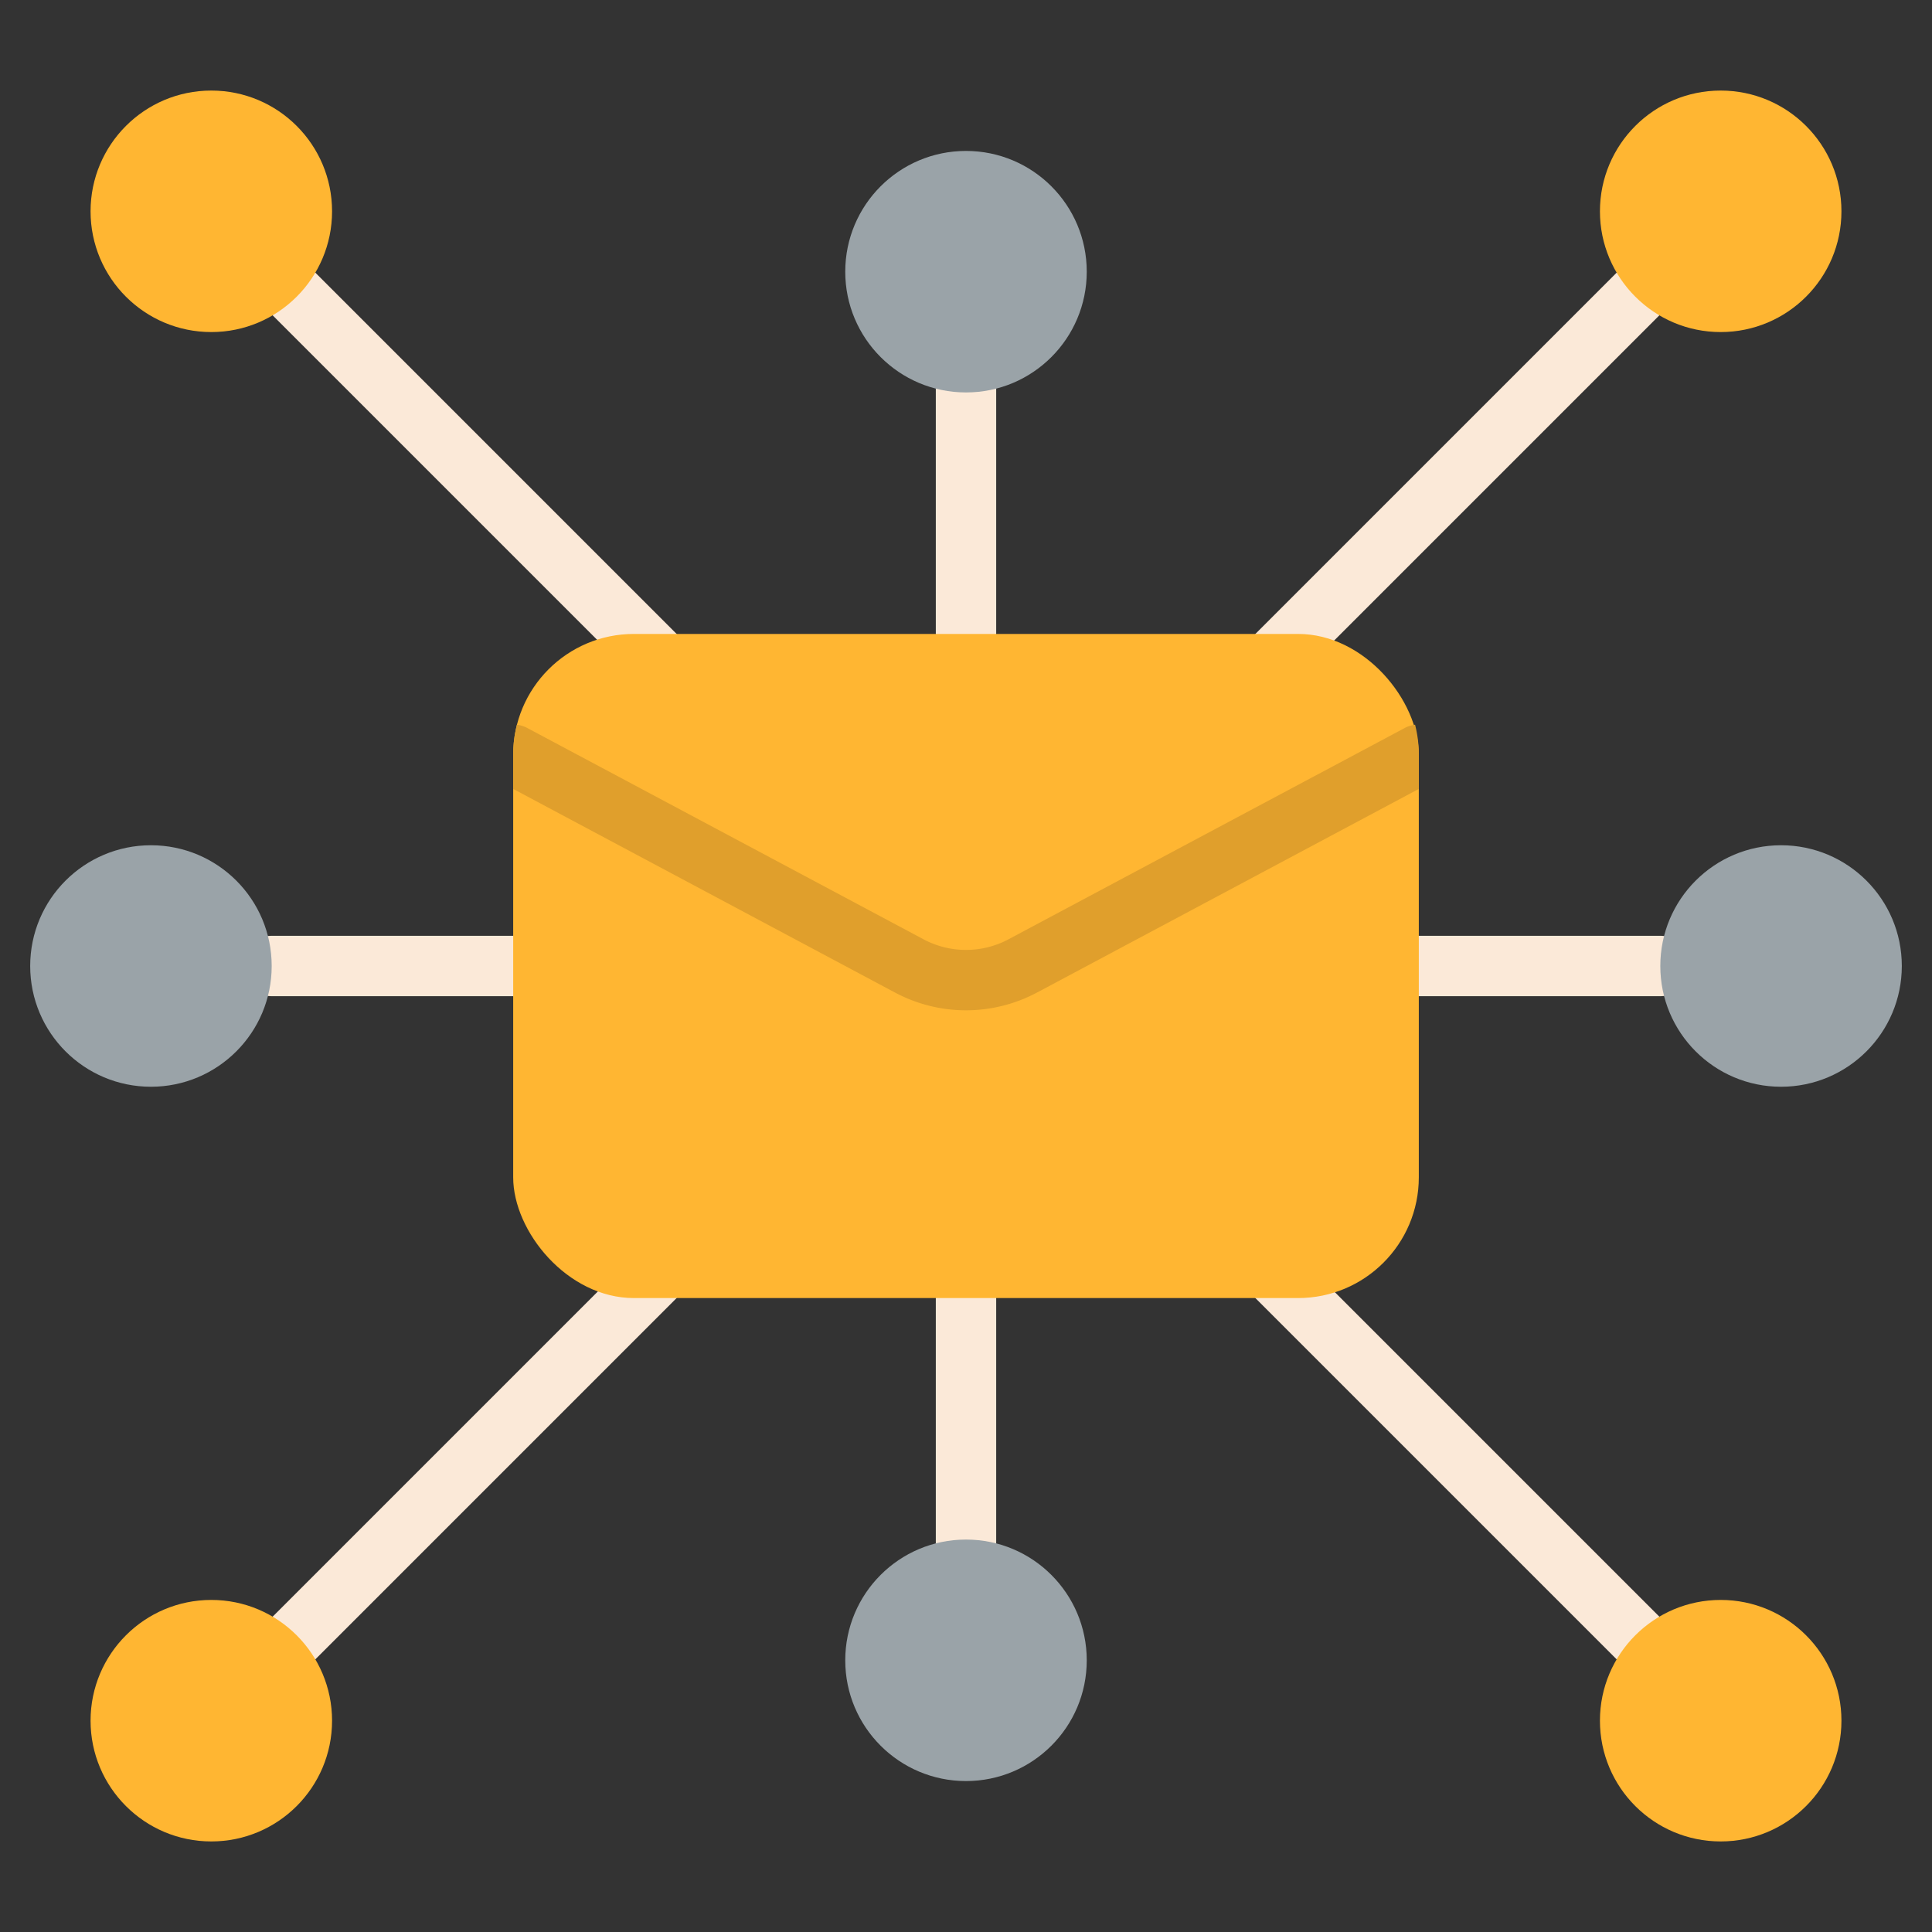
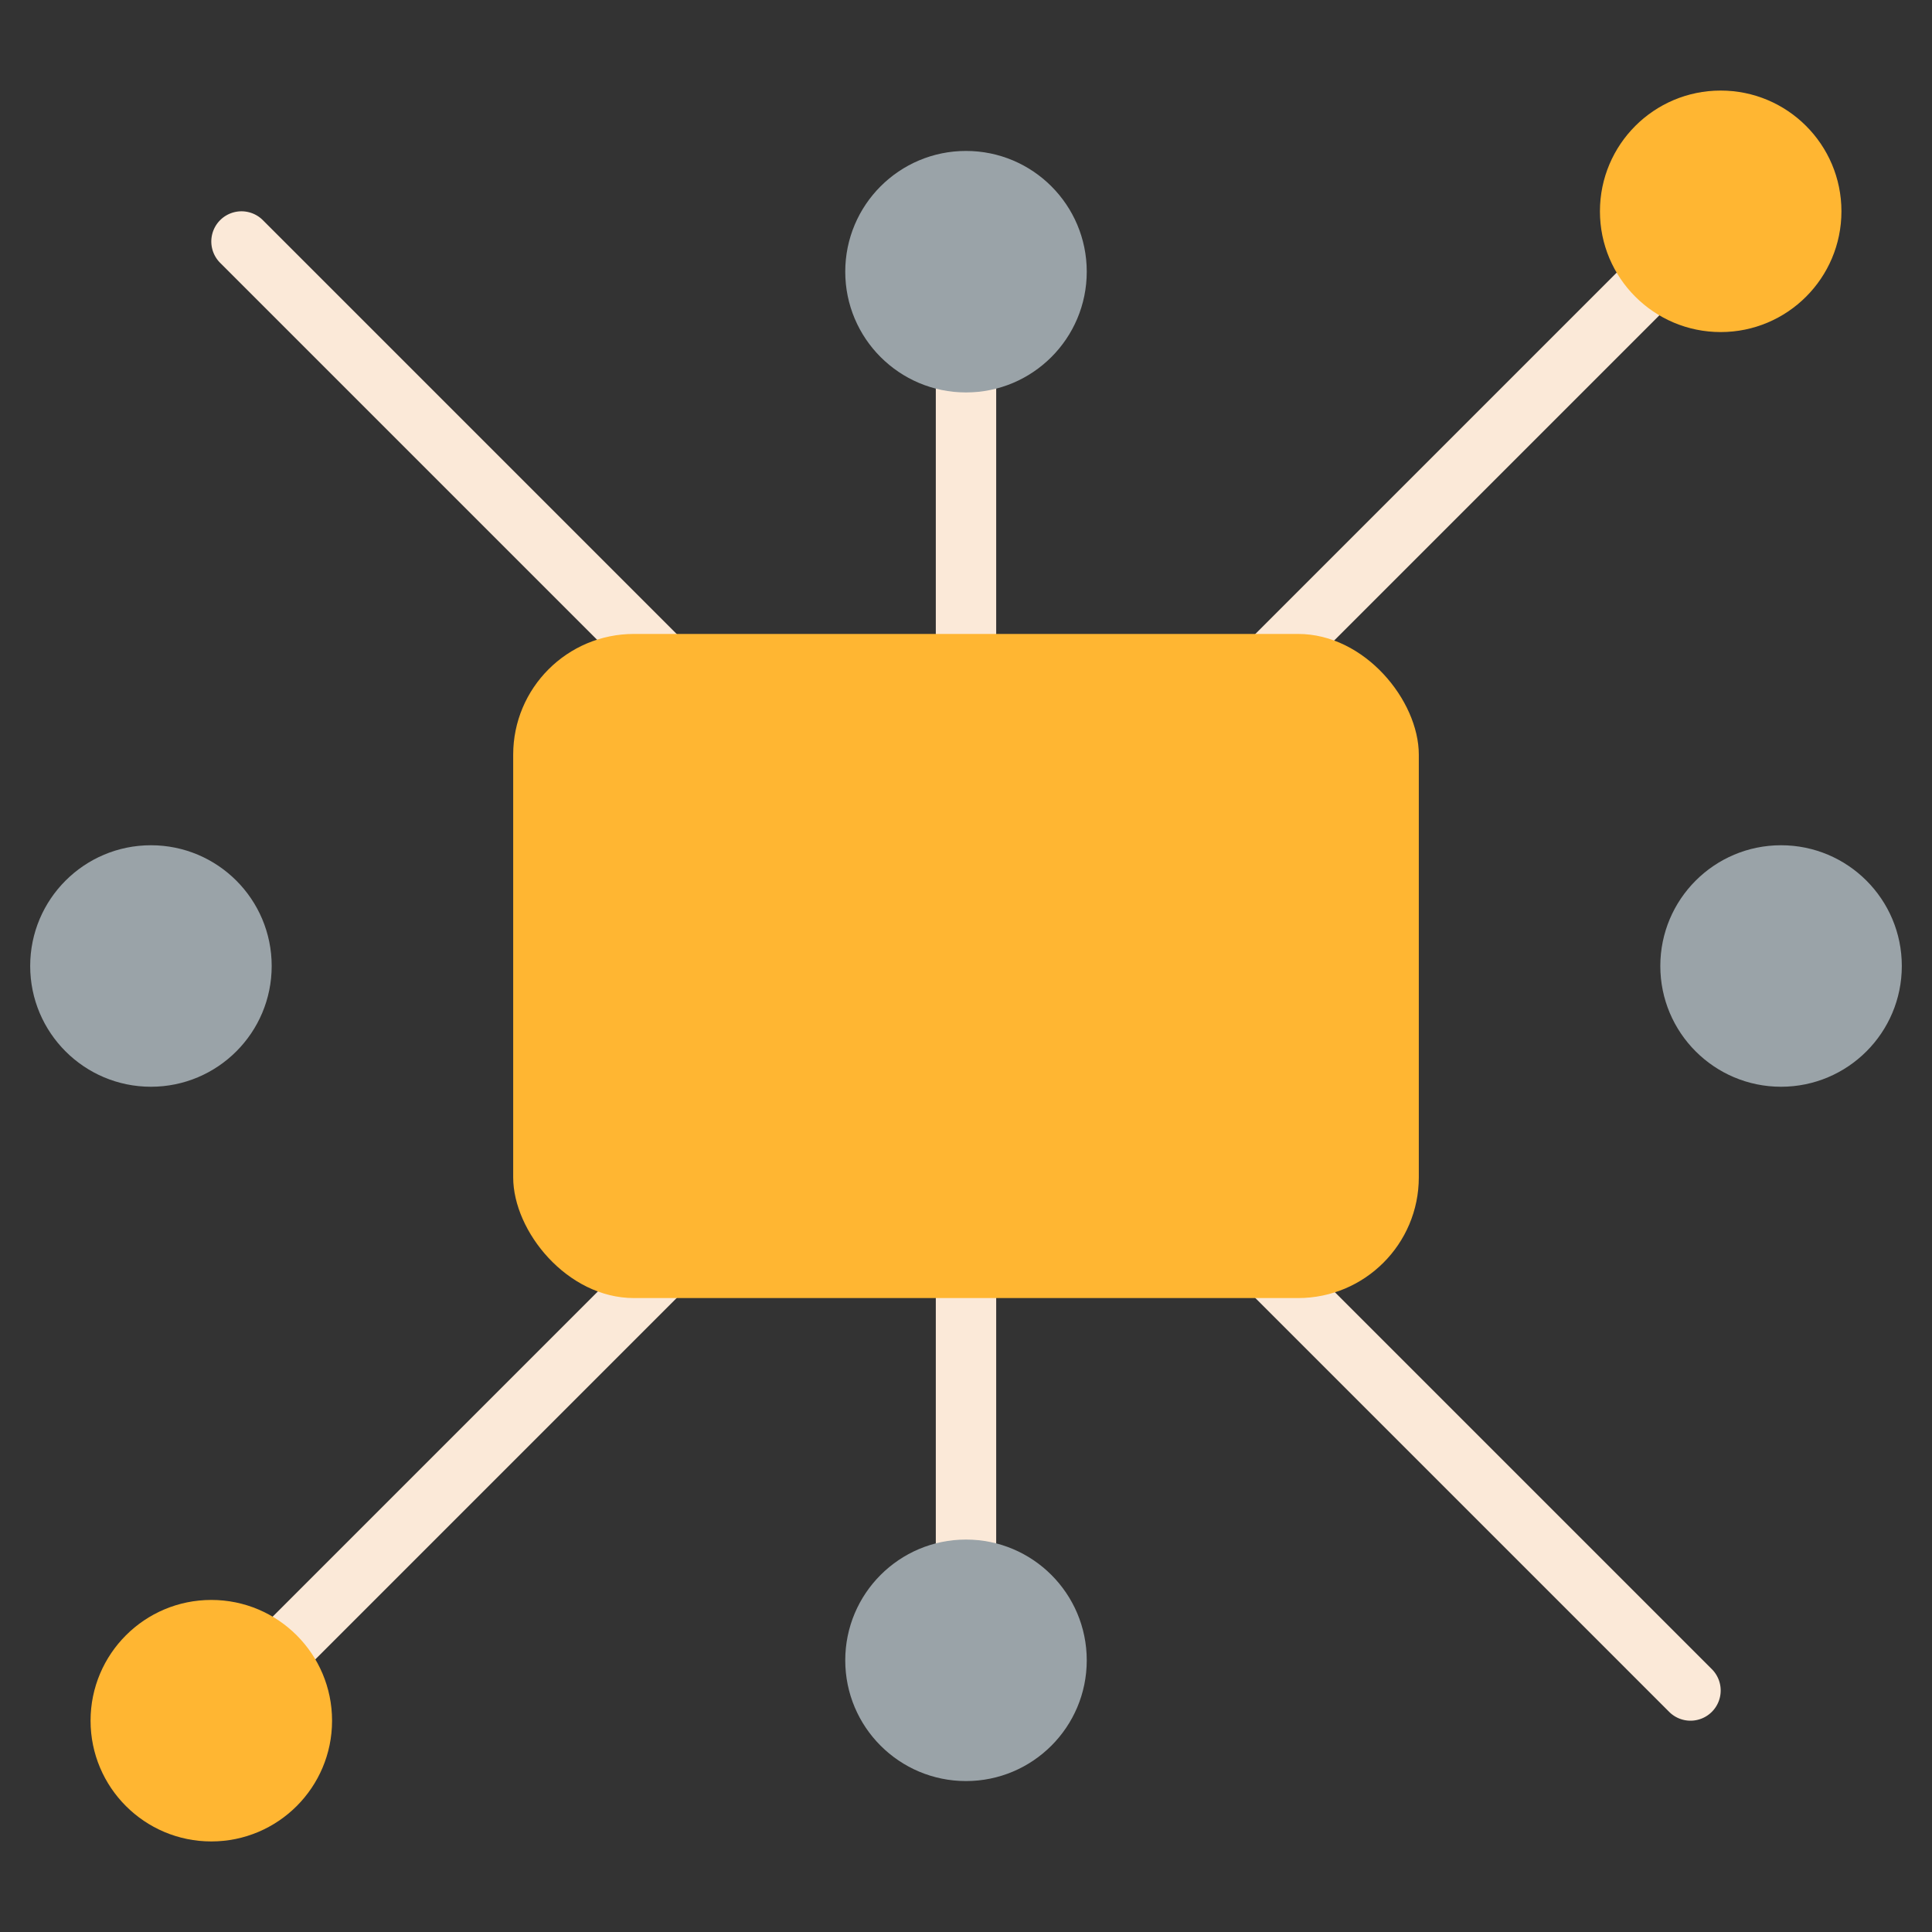
<svg xmlns="http://www.w3.org/2000/svg" id="Flat" viewBox="0 0 512 512">
  <rect x="0" y="0" width="512" height="512" fill="#333333" stroke="none" />
-   <path d="M440,264H72a8,8,0,0,1,0-16H440a8,8,0,0,1,0,16Z" style="fill:#fbe9d8" />
  <circle cx="40" cy="256" r="32" style="fill:#9aa3a8" />
  <circle cx="472" cy="256" r="32" style="fill:#9aa3a8" />
  <path d="M256,432a8,8,0,0,1-8-8V88a8,8,0,0,1,16,0V424A8,8,0,0,1,256,432Z" style="fill:#fbe9d8" />
  <path d="M448,456a7.976,7.976,0,0,1-5.657-2.343l-384-384A8,8,0,0,1,69.657,58.343l384,384A8,8,0,0,1,448,456Z" style="fill:#fbe9d8" />
  <path d="M64,456a8,8,0,0,1-5.657-13.657l384-384a8,8,0,0,1,11.314,11.314l-384,384A7.976,7.976,0,0,1,64,456Z" style="fill:#fbe9d8" />
-   <circle cx="56" cy="56" r="32" style="fill:#ffb632" />
  <circle cx="456" cy="56" r="32" style="fill:#ffb632" />
  <circle cx="56" cy="456" r="32" style="fill:#ffb632" />
-   <circle cx="456" cy="456" r="32" style="fill:#ffb632" />
  <rect x="136" y="168" width="240" height="176" rx="32" style="fill:#ffb632" />
-   <path d="M376,200v9.07L274.82,263.03a39.955,39.955,0,0,1-37.64,0L136,209.07V200a31.986,31.986,0,0,1,.99-7.94,7.925,7.925,0,0,1,2.77.88l104.95,55.97a23.954,23.954,0,0,0,22.58,0l104.95-55.97a7.925,7.925,0,0,1,2.77-.88A31.986,31.986,0,0,1,376,200Z" style="fill:#e09f2c" />
  <circle cx="256" cy="72" r="32" style="fill:#9aa3a8" />
  <circle cx="256" cy="440" r="32" style="fill:#9aa3a8" />
</svg>